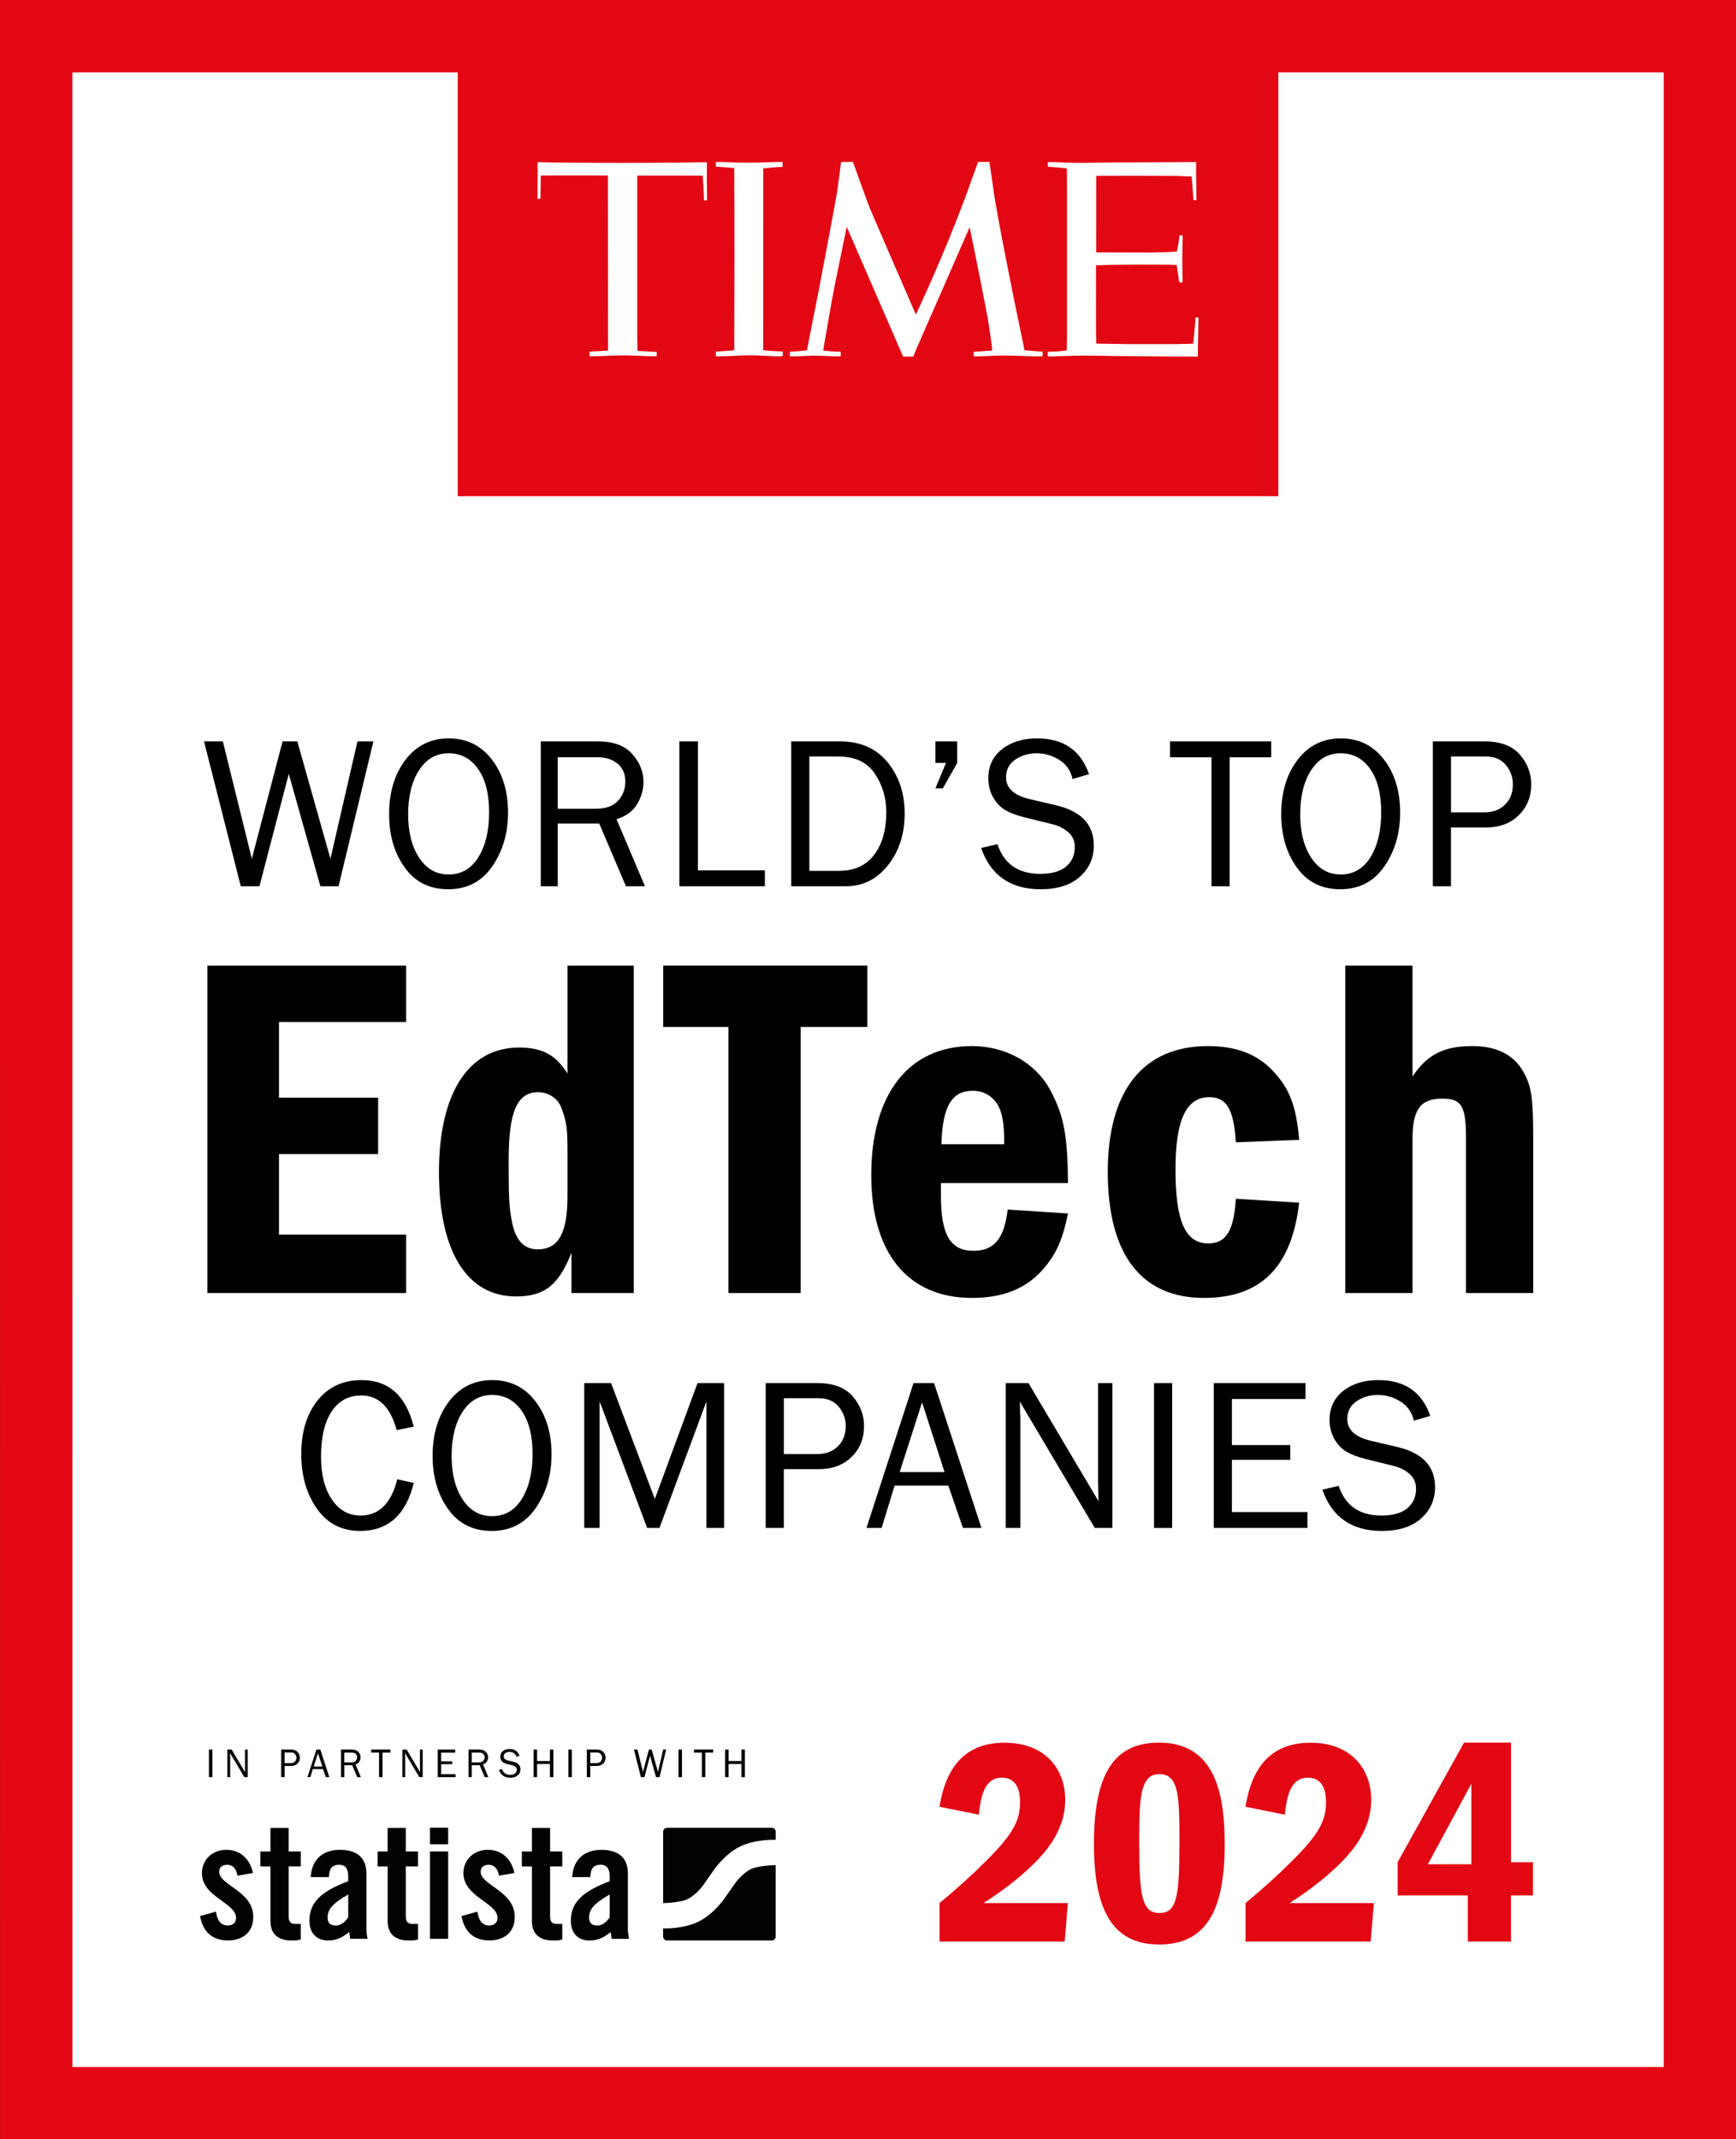
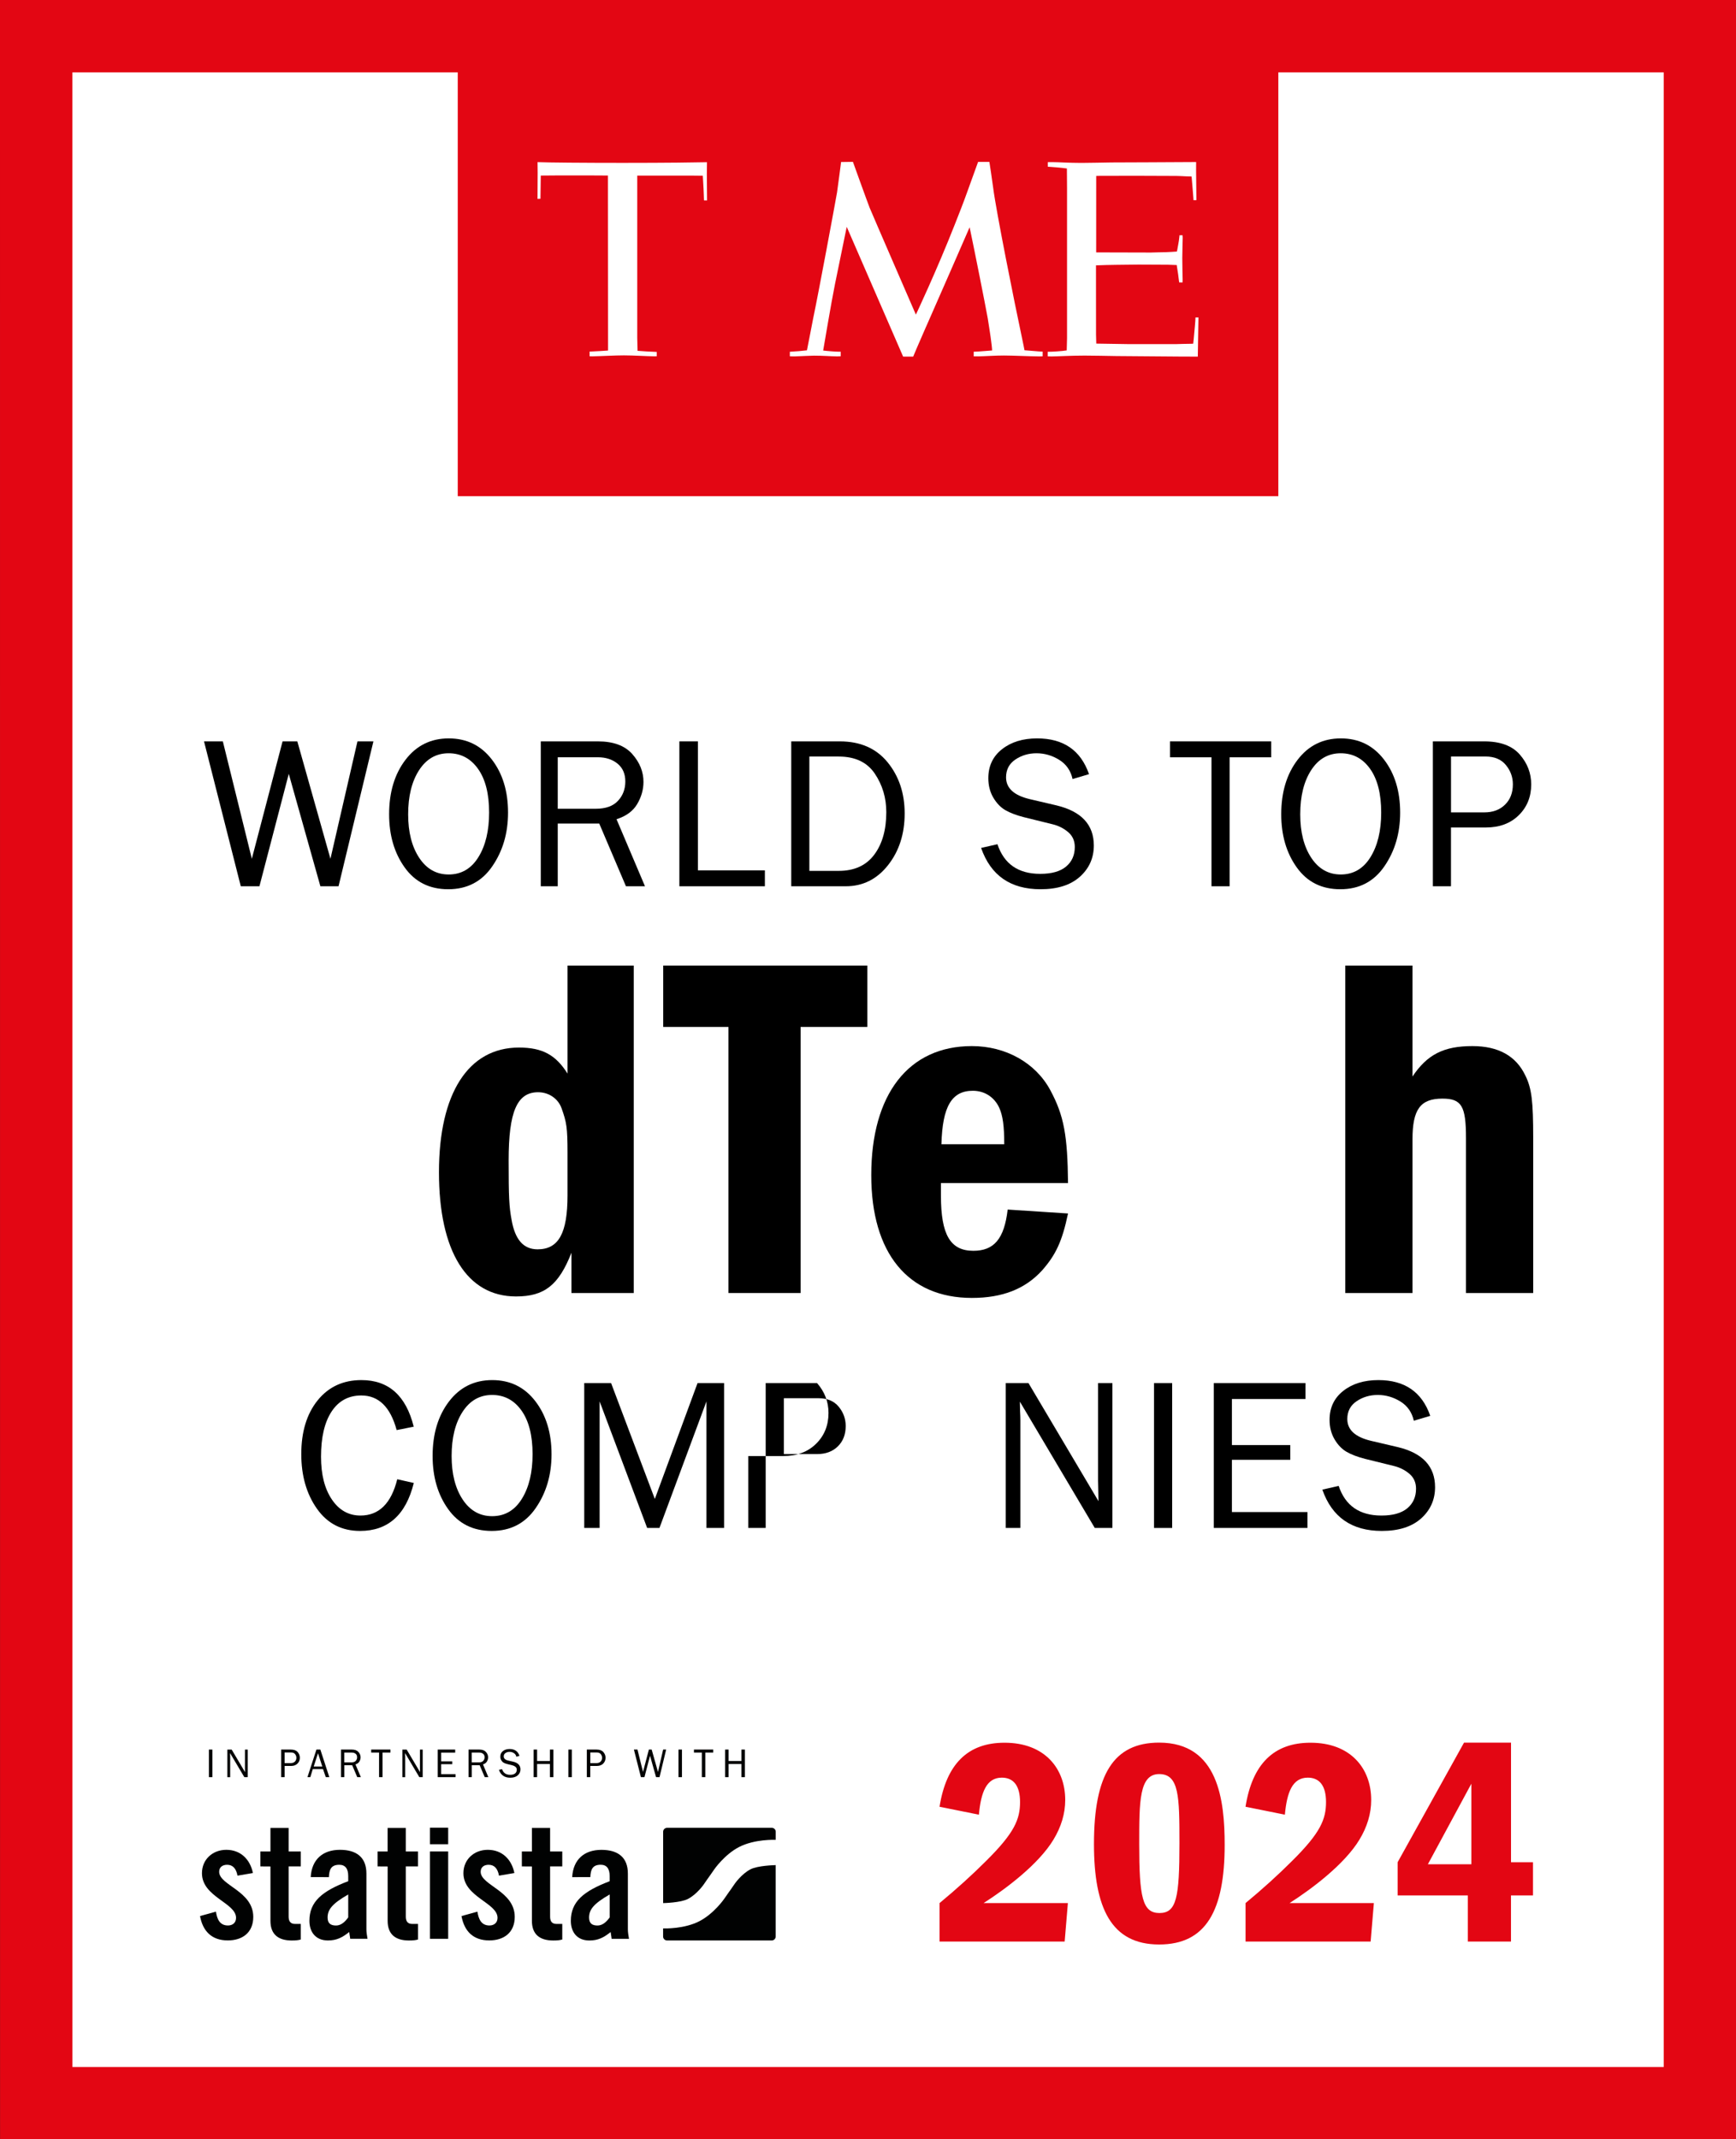
<svg xmlns="http://www.w3.org/2000/svg" version="1.1" id="Ebene_1" x="0px" y="0px" viewBox="0 0 495.3 610.09" style="enable-background:new 0 0 495.3 610.09;" xml:space="preserve">
  <rect x="0" y="0" width="495.3" height="610.09" fill="#333333" stroke="none" />
  <style type="text/css">
	.st0{fill:#FFFFFF;}
	.st1{fill:#E30613;}
	.st2{fill:#E30613;stroke:#E30613;stroke-width:3.22;stroke-miterlimit:10;}
	.st3{fill:#010202;}
</style>
  <rect x="15.97" y="19.36" class="st0" width="462.91" height="574.89" />
  <g>
    <path class="st1" d="M20.66,20.65l454.02,0v568.84l-231.17,0h-48.06H20.67L20.66,20.65 M20.66-0.01H0l0,20.66l0.02,568.84l0,20.66   h20.66h174.78h48.06l231.17,0h20.66v-20.66V20.65V-0.01h-20.66L20.66-0.01L20.66-0.01z" />
  </g>
  <rect x="132.21" y="15.88" class="st2" width="230.9" height="124.02" />
  <g>
    <path class="st1" d="M303.92,513.32c0,3.94-1.17,7.71-3.35,11.31c-4.19,6.96-13.49,13.99-19.94,18.1h24.05l-0.92,10.98h-35.69   v-10.98c4.86-4.02,9.3-8.04,13.24-11.98c8.13-8.04,9.72-11.9,9.72-16.84c0-4.61-1.84-6.95-5.2-6.95c-4.36,0-5.95,4.11-6.54,10.56   l-11.23-2.26c1.93-12.15,8.04-18.26,18.52-18.26C298.05,496.98,303.92,504.35,303.92,513.32z" />
    <path class="st1" d="M349.41,526.14c0,18.68-5.28,28.4-18.69,28.4c-13.66,0-18.6-10.39-18.6-28.66c0-19.86,5.61-28.91,18.6-28.91   C347.65,496.98,349.41,513.48,349.41,526.14z M330.81,545.57c4.86,0,5.7-4.36,5.7-19.94c0-13.24-0.08-19.69-5.78-19.69   c-5.7,0-5.7,7.79-5.7,19.94C325.03,541.05,325.95,545.57,330.81,545.57z" />
    <path class="st1" d="M391.22,513.32c0,3.94-1.17,7.71-3.35,11.31c-4.19,6.96-13.49,13.99-19.94,18.1h24.05l-0.92,10.98h-35.69   v-10.98c4.86-4.02,9.3-8.04,13.24-11.98c8.13-8.04,9.72-11.9,9.72-16.84c0-4.61-1.84-6.95-5.2-6.95c-4.36,0-5.95,4.11-6.54,10.56   l-11.23-2.26c1.93-12.15,8.04-18.26,18.52-18.26C385.36,496.98,391.22,504.35,391.22,513.32z" />
    <path class="st1" d="M431.1,531.08h6.28v9.47h-6.28v13.15h-12.32v-13.15h-20.02v-9.47l18.94-34.1h13.41V531.08z M419.79,531.66   v-22.96l-12.4,22.96H419.79z" />
  </g>
  <g>
    <g>
      <g>
        <path class="st3" d="M67.76,534.91c-0.37-1.99-1.3-3.1-2.96-3.1c-1.34,0-2.27,0.7-2.27,1.99c0,3.89,9.73,5.46,9.73,12.87     c0,4.45-3.06,6.71-7.27,6.71c-4.54,0-7.13-2.59-7.92-6.95l4.54-1.25c0.32,2.08,1.06,3.94,3.43,3.94c1.34,0,2.31-0.79,2.31-2.18     c0-4.31-9.73-5.93-9.73-12.73c0-3.94,3.06-6.67,6.95-6.67c4.07,0,6.81,2.73,7.59,6.62L67.76,534.91z" />
      </g>
      <g>
        <path class="st3" d="M74.29,532.27l0-4.26l2.87,0l0-6.71l5.19,0l0,6.71l3.47,0l0,4.26l-3.47,0l0,14.36     c0,1.29,0.56,2.04,1.76,2.04l1.71,0l0,4.45c-0.7,0.19-1.3,0.28-2.59,0.28c-3.89,0-6.07-1.8-6.07-5.6l0-15.51L74.29,532.27z" />
      </g>
      <g>
        <path class="st3" d="M88.65,535.32c0.28-5.05,3.47-7.78,8.34-7.78c4.82,0,7.55,2.22,7.55,6.76l0,15.98     c0,0.79,0.18,1.81,0.32,2.64l-4.95,0c-0.05-0.69-0.23-1.34-0.28-1.94c-1.95,1.57-3.57,2.41-6.07,2.41c-3.52,0-5.28-2.41-5.28-5.6     c0-5.47,3.61-8.47,11.07-11.3l0-1.48c0-2.08-0.83-3.2-2.55-3.2c-2.36,0-2.87,1.39-2.96,3.52L88.65,535.32z M99.35,540.28     c-4.72,2.69-5.88,4.4-5.88,6.58c0,1.62,0.83,2.27,2.41,2.27c1.44,0,2.59-1.07,3.47-2.32L99.35,540.28z" />
      </g>
      <g>
        <path class="st3" d="M107.72,532.27l0-4.26l2.87,0l0-6.71l5.19,0l0,6.71l3.47,0l0,4.26l-3.47,0l0,14.36     c0,1.29,0.56,2.04,1.76,2.04l1.72,0l0,4.45c-0.7,0.19-1.3,0.28-2.59,0.28c-3.89,0-6.07-1.8-6.07-5.6l0-15.51L107.72,532.27z" />
      </g>
      <g>
        <path class="st3" d="M122.68,525.95l0-4.72l5.19,0l0,4.72L122.68,525.95z M122.68,552.92l0-24.91l5.19,0l0,24.91L122.68,552.92z" />
      </g>
      <g>
        <path class="st3" d="M142.37,534.91c-0.37-1.99-1.3-3.1-2.96-3.1c-1.34,0-2.27,0.7-2.27,1.99c0,3.89,9.72,5.46,9.72,12.87     c0,4.45-3.06,6.71-7.27,6.71c-4.54,0-7.13-2.59-7.92-6.95l4.54-1.25c0.33,2.08,1.07,3.94,3.43,3.94c1.34,0,2.31-0.79,2.31-2.18     c0-4.31-9.73-5.93-9.73-12.73c0-3.94,3.06-6.67,6.95-6.67c4.08,0,6.81,2.73,7.59,6.62L142.37,534.91z" />
      </g>
      <g>
        <path class="st3" d="M148.89,532.27l0-4.26l2.87,0l0-6.71l5.19,0l0,6.71l3.47,0l0,4.26l-3.47,0l0,14.36     c0,1.29,0.55,2.04,1.76,2.04l1.71,0l0,4.45c-0.69,0.19-1.3,0.28-2.59,0.28c-3.89,0-6.07-1.8-6.07-5.6l0-15.51L148.89,532.27z" />
      </g>
      <g>
        <path class="st3" d="M163.25,535.33c0.28-5.05,3.47-7.78,8.34-7.78c4.82,0,7.55,2.22,7.55,6.76l0,15.98     c0,0.79,0.18,1.81,0.32,2.64l-4.96,0c-0.05-0.69-0.23-1.34-0.28-1.94c-1.95,1.57-3.57,2.41-6.07,2.41c-3.52,0-5.28-2.41-5.28-5.6     c0-5.47,3.61-8.47,11.07-11.3V535c0-2.08-0.84-3.2-2.55-3.2c-2.36,0-2.87,1.39-2.96,3.52L163.25,535.33z M173.95,540.28     c-4.72,2.69-5.88,4.4-5.88,6.58c0,1.62,0.83,2.27,2.41,2.27c1.44,0,2.6-1.07,3.47-2.32L173.95,540.28z" />
      </g>
      <g>
        <path class="st3" d="M220.2,521.27l-29.87,0c-0.62,0-1.13,0.5-1.13,1.12l0,20.35c0.05-0.01,0.11-0.01,0.16-0.01     c0,0,4.84-0.1,6.92-1.18c2.56-1.33,4.47-4.09,4.47-4.09c0.48-0.7,1.02-1.47,1.19-1.72c0.17-0.24,0.34-0.49,0.39-0.54     c0.04-0.05,0.24-0.34,0.36-0.51c0.12-0.17,0.61-0.88,1.1-1.58c0,0,2.91-4.21,7.04-6.35c4.48-2.33,10.4-2.07,10.4-2.07     c0.03,0,0.06,0.01,0.09,0.01l0-2.32C221.33,521.77,220.83,521.27,220.2,521.27z M214.12,533.1c-2.56,1.33-4.47,4.09-4.47,4.09     c-0.49,0.7-1.02,1.47-1.19,1.72c-0.17,0.24-0.34,0.49-0.39,0.54c-0.04,0.05-0.25,0.34-0.36,0.51c-0.12,0.17-0.61,0.88-1.1,1.58     c0,0-2.91,4.21-7.05,6.35c-4.29,2.23-9.91,2.09-10.37,2.07l0,2.31c0,0.62,0.5,1.12,1.13,1.12l29.87,0c0.62,0,1.12-0.5,1.12-1.12     l0-20.38c-0.09,0.02-0.19,0.03-0.29,0.03C221.04,531.92,216.2,532.02,214.12,533.1z" />
      </g>
    </g>
    <g>
      <path class="st3" d="M60.59,506.82H59.6v-7.87h0.99V506.82z" />
      <path class="st3" d="M70.67,506.82h-0.96l-4.07-6.86l0.01,0.52c0.01,0.2,0.02,0.36,0.02,0.5v5.85h-0.8v-7.87h1.23l3.81,6.42    l-0.01-0.55c-0.01-0.22-0.01-0.41-0.01-0.57v-5.3h0.78V506.82z" />
      <path class="st3" d="M81.2,506.82h-0.99v-7.87h2.79c0.87,0,1.52,0.24,1.93,0.71s0.62,1.02,0.62,1.62c0,0.68-0.23,1.24-0.68,1.68    c-0.45,0.44-1.04,0.66-1.77,0.66H81.2V506.82z M81.2,502.81h1.81c0.46,0,0.84-0.14,1.12-0.42c0.28-0.28,0.43-0.65,0.43-1.1    c0-0.39-0.13-0.74-0.38-1.05c-0.25-0.31-0.62-0.46-1.1-0.46H81.2V502.81z" />
      <path class="st3" d="M93.96,506.82h-1.01l-0.79-2.3h-2.92l-0.7,2.3h-0.82l2.56-7.87h1.12L93.96,506.82z M91.95,503.78L90.73,500    l-1.22,3.78H91.95z" />
      <path class="st3" d="M102.96,506.82h-1.03l-1.45-3.41h-2.25v3.41H97.3v-7.87h3.1c0.84,0,1.46,0.23,1.87,0.69    c0.41,0.46,0.61,0.96,0.61,1.51c0,0.42-0.11,0.82-0.34,1.21c-0.23,0.38-0.6,0.66-1.12,0.82L102.96,506.82z M98.22,502.61h2.06    c0.54,0,0.95-0.14,1.21-0.43c0.27-0.29,0.4-0.64,0.4-1.05c0-0.42-0.14-0.74-0.42-0.97c-0.28-0.23-0.64-0.35-1.07-0.35h-2.18    V502.61z" />
      <path class="st3" d="M109.14,506.82h-0.99v-7.01h-2.25v-0.87h5.5v0.87h-2.26V506.82z" />
      <path class="st3" d="M120.6,506.82h-0.96l-4.07-6.86l0.01,0.52c0.01,0.2,0.02,0.36,0.02,0.5v5.85h-0.8v-7.87h1.23l3.81,6.42    l-0.01-0.55c-0.01-0.22-0.01-0.41-0.01-0.57v-5.3h0.78V506.82z" />
      <path class="st3" d="M129.98,505.95v0.87h-5.09v-7.87h4.98v0.87h-4v2.5h3.17v0.8h-3.17v2.84H129.98z" />
      <path class="st3" d="M139.33,506.82h-1.03l-1.45-3.41h-2.25v3.41h-0.92v-7.87h3.1c0.84,0,1.46,0.23,1.87,0.69    c0.41,0.46,0.61,0.96,0.61,1.51c0,0.42-0.11,0.82-0.34,1.21c-0.23,0.38-0.6,0.66-1.12,0.82L139.33,506.82z M134.59,502.61h2.06    c0.54,0,0.95-0.14,1.21-0.43c0.27-0.29,0.4-0.64,0.4-1.05c0-0.42-0.14-0.74-0.42-0.97c-0.28-0.23-0.64-0.35-1.07-0.35h-2.18    V502.61z" />
      <path class="st3" d="M142.35,504.74l0.89-0.2c0.36,1.07,1.13,1.61,2.32,1.61c0.62,0,1.09-0.13,1.41-0.4    c0.32-0.26,0.47-0.62,0.47-1.06c0-0.34-0.12-0.61-0.36-0.81c-0.24-0.2-0.52-0.34-0.83-0.42l-1.57-0.39c-0.41-0.1-0.74-0.23-1-0.38    s-0.48-0.38-0.66-0.68s-0.27-0.66-0.27-1.06c0-0.66,0.25-1.18,0.74-1.57c0.5-0.39,1.13-0.59,1.91-0.59c1.43,0,2.37,0.65,2.82,1.94    l-0.89,0.27c-0.1-0.46-0.35-0.81-0.73-1.05c-0.38-0.24-0.79-0.35-1.23-0.35c-0.43,0-0.81,0.11-1.15,0.34    c-0.34,0.23-0.5,0.55-0.5,0.97c0,0.58,0.43,0.98,1.28,1.18l1.47,0.34c1.35,0.32,2.02,1.05,2.02,2.17c0,0.68-0.25,1.25-0.76,1.7    c-0.51,0.45-1.22,0.68-2.14,0.68C143.95,506.98,142.88,506.23,142.35,504.74z" />
      <path class="st3" d="M157.88,506.82h-0.99v-3.75h-3.65v3.75h-0.99v-7.87h0.99v3.26h3.65v-3.26h0.99V506.82z" />
      <path class="st3" d="M163.15,506.82h-0.99v-7.87h0.99V506.82z" />
      <path class="st3" d="M168.42,506.82h-0.99v-7.87h2.79c0.87,0,1.52,0.24,1.93,0.71s0.62,1.02,0.62,1.62c0,0.68-0.23,1.24-0.68,1.68    c-0.45,0.44-1.04,0.66-1.77,0.66h-1.91V506.82z M168.42,502.81h1.81c0.46,0,0.84-0.14,1.12-0.42c0.28-0.28,0.43-0.65,0.43-1.1    c0-0.39-0.13-0.74-0.38-1.05c-0.25-0.31-0.62-0.46-1.1-0.46h-1.88V502.81z" />
      <path class="st3" d="M190.06,498.95l-1.89,7.87h-0.99l-1.72-6.11l-1.59,6.11h-1.01l-2-7.87h1.02l1.58,6.38l1.67-6.38h0.8l1.8,6.38    l1.47-6.38H190.06z" />
      <path class="st3" d="M194.57,506.82h-0.99v-7.87h0.99V506.82z" />
      <path class="st3" d="M201.23,506.82h-0.99v-7.01h-2.25v-0.87h5.5v0.87h-2.26V506.82z" />
      <path class="st3" d="M212.52,506.82h-0.99v-3.75h-3.65v3.75h-0.99v-7.87h0.99v3.26h3.65v-3.26h0.99V506.82z" />
    </g>
  </g>
  <g id="Logo_00000132776054095596901260000010478556946141427353_">
    <g>
      <path class="st0" d="M173.45,50.06l-5.49-0.03h-8.52c-0.58,0-5.15,0.04-5.15,0.04l-0.09,6.62l-0.84,0.03l0.04-7.43l-0.03-3.05    c2.9,0.12,13.38,0.21,24.27,0.21c12.68,0,20.85-0.12,24.07-0.19l-0.04,3.38l0.06,7.52l-0.87-0.01c0-0.61-0.13-3.1-0.13-3.35    c0-0.09-0.18-3.43-0.21-3.68l-3.64-0.04h-10.91h-4.16v46.32c0,0.06,0.07,3.04,0.09,3.65c0.42,0.06,4.46,0.3,5.19,0.3h0.28v1.26    c-0.22,0-0.49,0.01-0.72,0.01c-2.29-0.03-6-0.27-8.64-0.27c-2.59,0-6.26,0.22-8.95,0.27c-0.07,0-0.63-0.01-0.84-0.01v-1.35    c0.03,0,0.19,0,0.45-0.01c1.14-0.04,3.95-0.21,4.69-0.27l0.12-0.01v-3.97L173.45,50.06z" />
      <path class="st0" d="M243.35,46.16c0,0,4.1,11.39,4.76,13.07c0.67,1.66,13.2,30.5,13.2,30.5s5.88-12.43,11.12-25.75    c1.06-2.69,2.46-6.21,3.47-9.07c1.5-4.18,3.16-8.74,3.16-8.74h3.22c0,0,0.79,5.09,1.08,7.37c0.82,6.6,6.21,33.42,8.1,42.23    c0.48,2.2,0.84,4.12,0.84,4.12c0.55,0.03,2.74,0.22,4.03,0.33c0.27,0.01,0.99,0.06,1.15,0.06v1.33c0,0-0.58,0.03-0.91,0.03    c-2.89-0.01-7.4-0.25-10.17-0.25c-2.47,0-4.85,0.19-7.32,0.24c-0.42,0.01-0.84-0.01-1.27-0.01v-1.32c0.01,0,0.34-0.01,0.52-0.01    c1.21-0.04,4.4-0.33,4.73-0.34c0-0.48-0.18-2.16-0.43-3.86c-0.18-1.2-0.48-3.26-0.81-5.28c-0.7-3.94-3.97-20.29-4.93-24.82    c-0.16-0.75-0.25-1.17-0.25-1.17s-10.09,23.15-12.13,27.71c-0.19,0.45-0.34,0.76-0.39,0.87c-1.95,4.39-3.58,8.31-3.58,8.31    l-2.87-0.01l-15.72-36.16l-0.37-0.84c0,0-1.38,6.78-3.35,16.33c-1.05,5.17-3.22,18.09-3.37,18.94c1.26,0.16,3.71,0.34,4.39,0.33    c0.15,0,0.42,0,0.61,0v1.3c-0.28,0.03-0.93,0.04-0.96,0.04c-2.38-0.04-4.09-0.21-6.65-0.21c-0.67,0-4.24,0.16-5.49,0.21    c-0.52,0.01-1.26-0.03-1.41-0.03v-1.29c0.12,0,0.37-0.04,0.52-0.04c1.14-0.04,2.87-0.19,4.36-0.37c0.12-0.63,1.39-7.01,1.81-9.27    c1.57-7.47,6.2-32.41,6.78-35.78c0.51-3.64,1.09-8.14,1.15-8.65C241.23,46.21,243.35,46.16,243.35,46.16" />
-       <path class="st0" d="M222.47,101.63c-2.13,0-5.75-0.31-8.46-0.31c-2.68,0-6.32,0.31-8.94,0.31c-0.22,0-0.61-0.04-0.82-0.04v-1.32    c0.51-0.01,2.83-0.19,3.47-0.24c0.75-0.04,1.45-0.09,1.77-0.18c0,0,0-1.59,0.01-4.04c0.03-8.5,0.09-32.52,0-43.39    c-0.01-1.15-0.01-4.06-0.01-4.48c-0.49-0.04-1.18-0.1-1.66-0.16c-0.61-0.03-3.14-0.24-3.58-0.27l-0.01-1.32    c2.52,0,6.24,0.22,9.27,0.22c2.89,0,6.81-0.22,9.78-0.22v1.38c-0.46,0.03-1.62,0.09-1.65,0.09c-0.87,0.07-3.28,0.31-3.88,0.36    c0,0.82,0,2.35,0,4.22c0,9.73-0.01,35.2-0.01,43.76c0,1.12,0,2.16,0,2.78c0,0.66,0,1.05,0.01,1.08c0.01,0.04,1.53,0.18,1.89,0.19    c0.67,0.06,3.43,0.18,3.5,0.19h0.18v1.32C223.08,101.59,222.65,101.63,222.47,101.63" />
      <path class="st0" d="M312.76,50.18l-0.01,21.8l15.64,0.04c0.07,0,4.15-0.12,4.24-0.1c0.25,0,3.04-0.15,3.14-0.18    c0,0,0.04-0.22,0.1-0.39c0.22-1.32,0.51-2.58,0.58-3.55c0,0,0.07-0.42,0.07-0.7l0.88-0.01c0,0.1,0.04,0.36,0.04,0.7    c-0.01,1.32-0.12,4.04-0.12,5.82c0,2.58,0.09,4.9,0.1,6.06c0.01,0.33-0.01,0.87-0.01,0.87h-0.97c-0.01-0.12-0.03-0.25-0.06-0.39    c-0.18-1.48-0.31-2.53-0.57-4.04c0-0.07-0.06-0.34-0.07-0.52c-0.49-0.03-1.81-0.07-2.52-0.09c-0.3-0.01-4.12-0.03-8.41-0.04    c-1.75,0-4.91,0.07-6.26,0.07c-1.57,0-4.16,0.09-5.85,0.15l0.01,19.76l0.07,2.55l9.49,0.15l13.53-0.01c0.06,0,3.1-0.1,4.04-0.09    c0.19,0,0.6-0.03,0.6-0.03c0.09-0.64,0.19-1.93,0.31-3.17c0.01-0.15,0.34-3.43,0.34-4.31l0.84-0.01c0,0.84-0.18,11.18-0.18,11.18    c-1.53,0-6.2,0-11.99-0.07c-3.5-0.04-7.41-0.04-11.26-0.09c-3.13-0.04-6.21-0.13-9.03-0.13c-4.01,0-7.93,0.24-9.46,0.24    c-0.34,0-0.96-0.03-1.09-0.03v-1.3h0.28c0.94,0,3.71-0.15,5.15-0.39c0-0.25,0.09-3.49,0.09-3.55c0,0,0-40.92,0-42.76    c0-1.98-0.04-5.27-0.04-5.57c-0.81-0.09-1.11-0.13-1.27-0.16c-0.87-0.1-2.58-0.24-3.49-0.3c-0.25,0-0.54-0.03-0.69-0.04    c0,0,0-1.27-0.01-1.3c0.21,0.01,0.63-0.01,1.41-0.01c1.62,0,4.58,0.22,8.2,0.22c2.28,0,5.96-0.1,8.59-0.13    c3.76,0,6.6-0.03,10.24-0.04c5.94-0.03,11-0.07,12.99-0.07c0.58,0,0.9,0,0.9,0c0,0.1,0,0.22,0,0.34c0,0.4-0.01,1.14-0.01,2.02    c0.01,2.75,0.09,7.1,0.09,8.5h-0.84l-0.01-0.39c-0.09-0.97-0.27-3.7-0.49-5.99c-0.01-0.21-0.06-0.36-0.06-0.36    c-0.49-0.01-2.53-0.07-2.56-0.1s-1.65-0.04-1.69-0.06c-0.01,0-5.33-0.03-10.79-0.04c-3.74,0-7.41,0.01-9.67,0.01    C314.75,50.12,312.76,50.18,312.76,50.18" />
    </g>
  </g>
  <g>
    <path d="M106.54,211.43l-9.95,41.32h-5.18l-9.02-32.06l-8.37,32.06H68.7l-10.49-41.32h5.37l8.27,33.48l8.77-33.48h4.21l9.45,33.48   l7.71-33.48H106.54z" />
    <path d="M127.88,253.6c-5.31,0-9.45-2.06-12.41-6.2c-2.97-4.13-4.45-9.19-4.45-15.19c0-6.26,1.55-11.43,4.66-15.51   c3.11-4.08,7.22-6.12,12.35-6.12c5.11,0,9.2,2,12.29,6.01s4.63,9.06,4.63,15.16c0,5.86-1.5,10.96-4.5,15.31   C137.47,251.42,133.27,253.6,127.88,253.6z M128.01,249.39c3.61,0,6.44-1.65,8.48-4.94c2.04-3.29,3.06-7.53,3.06-12.73   c0-5.33-1.05-9.48-3.16-12.45c-2.11-2.97-4.91-4.45-8.4-4.45c-3.53,0-6.34,1.61-8.42,4.82c-2.08,3.21-3.12,7.41-3.12,12.61   c0,5.07,1.05,9.2,3.15,12.38C121.69,247.8,124.49,249.39,128.01,249.39z" />
    <path d="M184.02,252.75h-5.43l-7.62-17.89h-11.84v17.89h-4.84v-41.32h16.29c4.42,0,7.69,1.21,9.82,3.62   c2.13,2.41,3.19,5.05,3.19,7.92c0,2.2-0.6,4.31-1.79,6.33c-1.19,2.02-3.16,3.46-5.9,4.33L184.02,252.75z M159.13,230.65h10.81   c2.85,0,4.97-0.75,6.37-2.26c1.4-1.5,2.1-3.34,2.1-5.52s-0.74-3.88-2.22-5.09c-1.48-1.21-3.36-1.82-5.62-1.82h-11.44V230.65z" />
    <path d="M218.23,248.21v4.54h-24.4v-41.32h5.3v36.78H218.23z" />
    <path d="M225.75,252.75v-41.32h13.87c5.83,0,10.37,1.99,13.62,5.96c3.25,3.98,4.87,8.84,4.87,14.59c0,5.83-1.58,10.75-4.75,14.76   c-3.17,4.01-7.19,6.01-12.05,6.01H225.75z M230.92,248.36h8.39c4.44,0,7.81-1.53,10.11-4.6c2.3-3.07,3.45-7.11,3.45-12.14   c0-4.08-1.09-7.74-3.28-10.99c-2.19-3.25-5.62-4.87-10.28-4.87h-8.39V248.36z" />
-     <path d="M273.1,211.43v6.15l-4.09,7.24h-2.12l3-7.24h-3v-6.15H273.1z" />
    <path d="M279.92,241.82l4.66-1.06c1.88,5.63,5.94,8.45,12.2,8.45c3.27,0,5.73-0.69,7.39-2.08c1.65-1.39,2.48-3.25,2.48-5.57   c0-1.76-0.63-3.18-1.89-4.25s-2.72-1.81-4.37-2.22l-8.27-2.04c-2.14-0.55-3.89-1.21-5.25-1.99c-1.36-0.78-2.52-1.98-3.47-3.59   c-0.95-1.62-1.42-3.47-1.42-5.55c0-3.46,1.3-6.21,3.91-8.26c2.6-2.05,5.94-3.08,10.02-3.08c7.51,0,12.44,3.4,14.8,10.2l-4.69,1.39   c-0.54-2.42-1.83-4.25-3.84-5.49c-2.02-1.24-4.17-1.86-6.45-1.86c-2.26,0-4.27,0.6-6.04,1.79c-1.77,1.2-2.65,2.89-2.65,5.08   c0,3.06,2.24,5.13,6.71,6.2l7.73,1.81c7.06,1.7,10.6,5.5,10.6,11.42c0,3.57-1.33,6.54-3.98,8.92c-2.65,2.37-6.39,3.56-11.22,3.56   C288.31,253.6,282.66,249.67,279.92,241.82z" />
    <path d="M350.83,252.75h-5.18v-36.78h-11.84v-4.54h28.88v4.54h-11.87V252.75z" />
    <path d="M382.41,253.6c-5.31,0-9.45-2.06-12.41-6.2c-2.97-4.13-4.45-9.19-4.45-15.19c0-6.26,1.55-11.43,4.66-15.51   c3.11-4.08,7.22-6.12,12.35-6.12c5.11,0,9.2,2,12.29,6.01s4.63,9.06,4.63,15.16c0,5.86-1.5,10.96-4.5,15.31   C391.99,251.42,387.8,253.6,382.41,253.6z M382.53,249.39c3.61,0,6.44-1.65,8.48-4.94c2.04-3.29,3.06-7.53,3.06-12.73   c0-5.33-1.05-9.48-3.16-12.45c-2.11-2.97-4.91-4.45-8.4-4.45c-3.53,0-6.34,1.61-8.42,4.82c-2.08,3.21-3.12,7.41-3.12,12.61   c0,5.07,1.05,9.2,3.15,12.38C376.22,247.8,379.02,249.39,382.53,249.39z" />
    <path d="M413.99,252.75h-5.18v-41.32h14.65c4.58,0,7.96,1.25,10.14,3.74c2.18,2.49,3.27,5.33,3.27,8.52c0,3.55-1.19,6.49-3.56,8.81   c-2.37,2.32-5.48,3.48-9.31,3.48h-10.02V252.75z M413.99,231.68h9.51c2.44,0,4.41-0.73,5.9-2.2c1.49-1.46,2.24-3.39,2.24-5.8   c0-2.06-0.67-3.89-2-5.51c-1.33-1.61-3.26-2.42-5.78-2.42h-9.87V231.68z" />
-     <path d="M115.86,275.37v16.1H79.6v21.56h28.28v16.1H79.6v22.96h36.26v16.66h-56.7v-93.38H115.86z" />
    <path d="M180.82,275.37v93.38h-17.78v-11.48c-3.64,9.24-7.7,12.46-15.82,12.46c-14,0-21.98-12.88-21.98-35.42   c0-22.54,8.4-35.56,22.82-35.56c6.72,0,10.5,2.1,13.86,7.42v-30.8H180.82z M161.92,328.71c0-7.14-0.28-8.68-1.68-12.6   c-0.98-2.8-3.64-4.62-6.72-4.62c-6.02,0-8.4,5.6-8.4,19.46c0,10.5,0.14,13.16,0.84,16.94c0.98,5.6,3.36,8.4,7.42,8.4   c6.02,0,8.54-4.62,8.54-15.4V328.71z" />
    <path d="M247.46,275.37v17.5h-19.04v75.88h-20.58v-75.88h-18.62v-17.5H247.46z" />
    <path d="M268.46,337.39v3.64c0,11.06,2.66,15.68,9.24,15.68c5.88,0,8.82-3.36,9.8-11.76l17.22,1.12c-1.68,7.98-3.5,11.76-7.28,16.1   c-4.9,5.46-11.48,7.98-20.16,7.98c-18.2,0-28.7-12.74-28.7-35c0-23.1,10.64-36.82,28.7-36.82c9.66,0,18.2,4.76,22.4,12.6   c3.92,7.28,4.9,13.02,5.04,26.46H268.46z M286.52,326.33c0-5.32-0.42-8.12-1.4-10.36c-1.4-3.08-4.2-4.9-7.56-4.9   c-6.02,0-8.68,4.48-8.96,15.26H286.52z" />
-     <path d="M352.6,325.77c-0.56-9.38-2.66-12.88-7.56-12.88c-6.58,0-9.66,6.44-9.66,20.58c0,14.84,2.8,21.14,9.38,21.14   c5.04,0,7.28-3.64,7.84-12.74l18.06,1.12c-2.1,18.34-10.92,27.16-27.16,27.16c-17.92,0-27.44-12.46-27.44-35.98   c0-23.1,10.08-35.84,28.56-35.84c7.98,0,14,2.24,18.48,7c4.9,5.18,6.72,10.08,7.56,19.74L352.6,325.77z" />
    <path d="M403,275.37v31.64c4.2-6.3,8.96-8.68,17.08-8.68c7.42,0,12.46,2.8,15.12,8.4c1.82,3.64,2.24,7.42,2.24,17.78v44.24h-19.18   v-44.24c0-9.1-1.26-11.2-6.72-11.2c-6.3,0-8.54,3.08-8.54,11.62v43.82h-19.18v-93.38H403z" />
    <path d="M113.34,421.86l4.72,1.06c-2.26,9.12-7.37,13.68-15.32,13.68c-5.23,0-9.33-2.11-12.31-6.33   c-2.98-4.22-4.47-9.41-4.47-15.57c0-6.36,1.55-11.47,4.66-15.33c3.11-3.86,7.28-5.79,12.5-5.79c7.75,0,12.72,4.43,14.92,13.29   l-4.87,0.97c-1.78-6.58-5.14-9.87-10.08-9.87c-3.65,0-6.48,1.53-8.49,4.59c-2.01,3.06-3.01,7.35-3.01,12.88   c0,5.07,1.03,9.13,3.09,12.18c2.06,3.06,4.78,4.59,8.17,4.59C108.13,432.21,111.62,428.76,113.34,421.86z" />
    <path d="M140.29,436.6c-5.31,0-9.45-2.06-12.41-6.2c-2.97-4.13-4.45-9.19-4.45-15.19c0-6.26,1.55-11.43,4.66-15.51   c3.11-4.08,7.22-6.12,12.35-6.12c5.11,0,9.2,2,12.29,6.01s4.63,9.06,4.63,15.16c0,5.86-1.5,10.96-4.5,15.31   C149.87,434.42,145.68,436.6,140.29,436.6z M140.41,432.39c3.61,0,6.44-1.65,8.48-4.94c2.04-3.29,3.06-7.53,3.06-12.73   c0-5.33-1.05-9.48-3.16-12.45c-2.11-2.97-4.91-4.45-8.4-4.45c-3.53,0-6.34,1.61-8.42,4.82c-2.08,3.21-3.12,7.41-3.12,12.61   c0,5.07,1.05,9.2,3.15,12.38C134.09,430.8,136.9,432.39,140.41,432.39z" />
    <path d="M206.59,435.75h-5.03v-36.09l-13.41,36.09h-3.51l-13.56-36.09v36.09h-4.39v-41.32h7.66l12.48,33.05l12.19-33.05h7.57   V435.75z" />
-     <path d="M223.64,435.75h-5.18v-41.32h14.65c4.58,0,7.96,1.25,10.14,3.74c2.18,2.49,3.27,5.33,3.27,8.52c0,3.55-1.19,6.49-3.56,8.81   c-2.37,2.32-5.48,3.48-9.31,3.48h-10.02V435.75z M223.64,414.68h9.51c2.44,0,4.41-0.73,5.9-2.2c1.49-1.46,2.24-3.39,2.24-5.8   c0-2.06-0.67-3.89-2-5.51c-1.33-1.61-3.26-2.42-5.78-2.42h-9.87V414.68z" />
-     <path d="M280.02,435.75h-5.29l-4.16-12.08h-15.33l-3.7,12.08h-4.33l13.43-41.32h5.86L280.02,435.75z M269.48,419.8l-6.4-19.86   l-6.39,19.86H269.48z" />
+     <path d="M223.64,435.75h-5.18v-41.32h14.65c2.18,2.49,3.27,5.33,3.27,8.52c0,3.55-1.19,6.49-3.56,8.81   c-2.37,2.32-5.48,3.48-9.31,3.48h-10.02V435.75z M223.64,414.68h9.51c2.44,0,4.41-0.73,5.9-2.2c1.49-1.46,2.24-3.39,2.24-5.8   c0-2.06-0.67-3.89-2-5.51c-1.33-1.61-3.26-2.42-5.78-2.42h-9.87V414.68z" />
    <path d="M317.38,435.75h-5.03l-21.37-36.02l0.06,2.72c0.06,1.03,0.09,1.9,0.09,2.6v30.7h-4.18v-41.32h6.48l19.98,33.68l-0.06-2.87   c-0.04-1.13-0.06-2.13-0.06-3v-27.81h4.09V435.75z" />
    <path d="M334.43,435.75h-5.18v-41.32h5.18V435.75z" />
    <path d="M373.03,431.21v4.54H346.3v-41.32h26.16v4.54h-20.98v13.14h16.65v4.21h-16.65v14.89H373.03z" />
    <path d="M377.28,424.82l4.66-1.06c1.88,5.63,5.94,8.45,12.2,8.45c3.27,0,5.73-0.69,7.39-2.08c1.65-1.39,2.48-3.25,2.48-5.57   c0-1.76-0.63-3.18-1.89-4.25s-2.72-1.81-4.37-2.22l-8.27-2.04c-2.14-0.55-3.89-1.21-5.25-1.99c-1.36-0.78-2.52-1.98-3.47-3.59   c-0.95-1.62-1.42-3.47-1.42-5.55c0-3.46,1.3-6.21,3.91-8.26c2.6-2.05,5.94-3.08,10.02-3.08c7.51,0,12.44,3.4,14.8,10.2l-4.69,1.39   c-0.54-2.42-1.83-4.25-3.84-5.49c-2.02-1.24-4.17-1.86-6.45-1.86c-2.26,0-4.27,0.6-6.04,1.79c-1.77,1.2-2.65,2.89-2.65,5.08   c0,3.06,2.24,5.13,6.71,6.2l7.73,1.81c7.06,1.7,10.6,5.5,10.6,11.42c0,3.57-1.33,6.54-3.98,8.92c-2.65,2.37-6.39,3.56-11.22,3.56   C385.68,436.6,380.02,432.67,377.28,424.82z" />
  </g>
  <g>
</g>
  <g>
</g>
  <g>
</g>
  <g>
</g>
  <g>
</g>
  <g>
</g>
</svg>